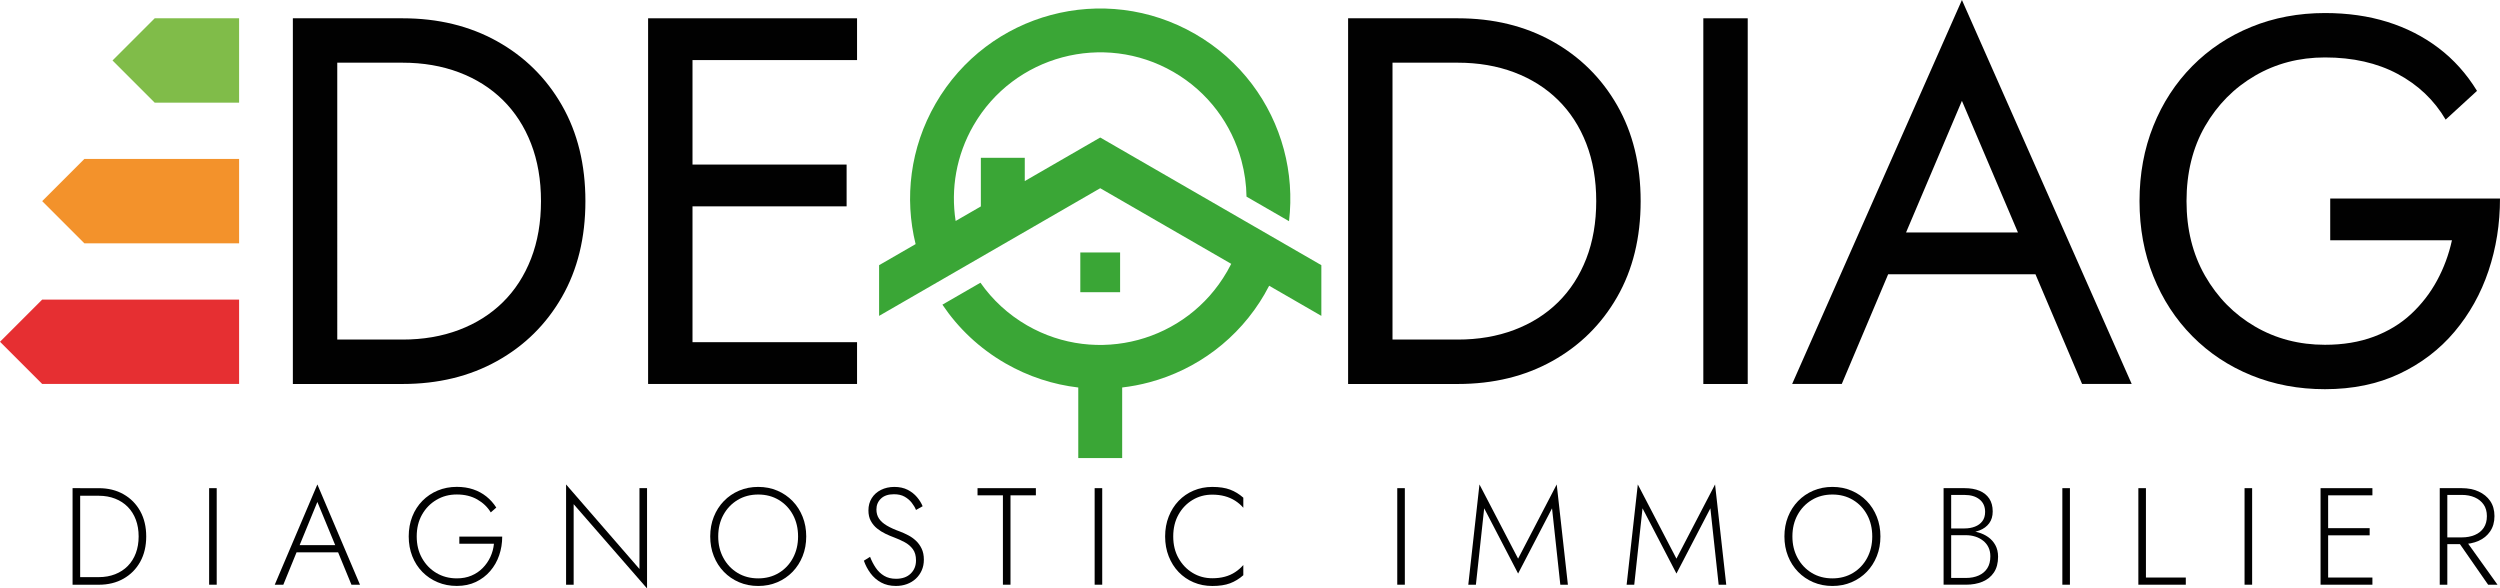
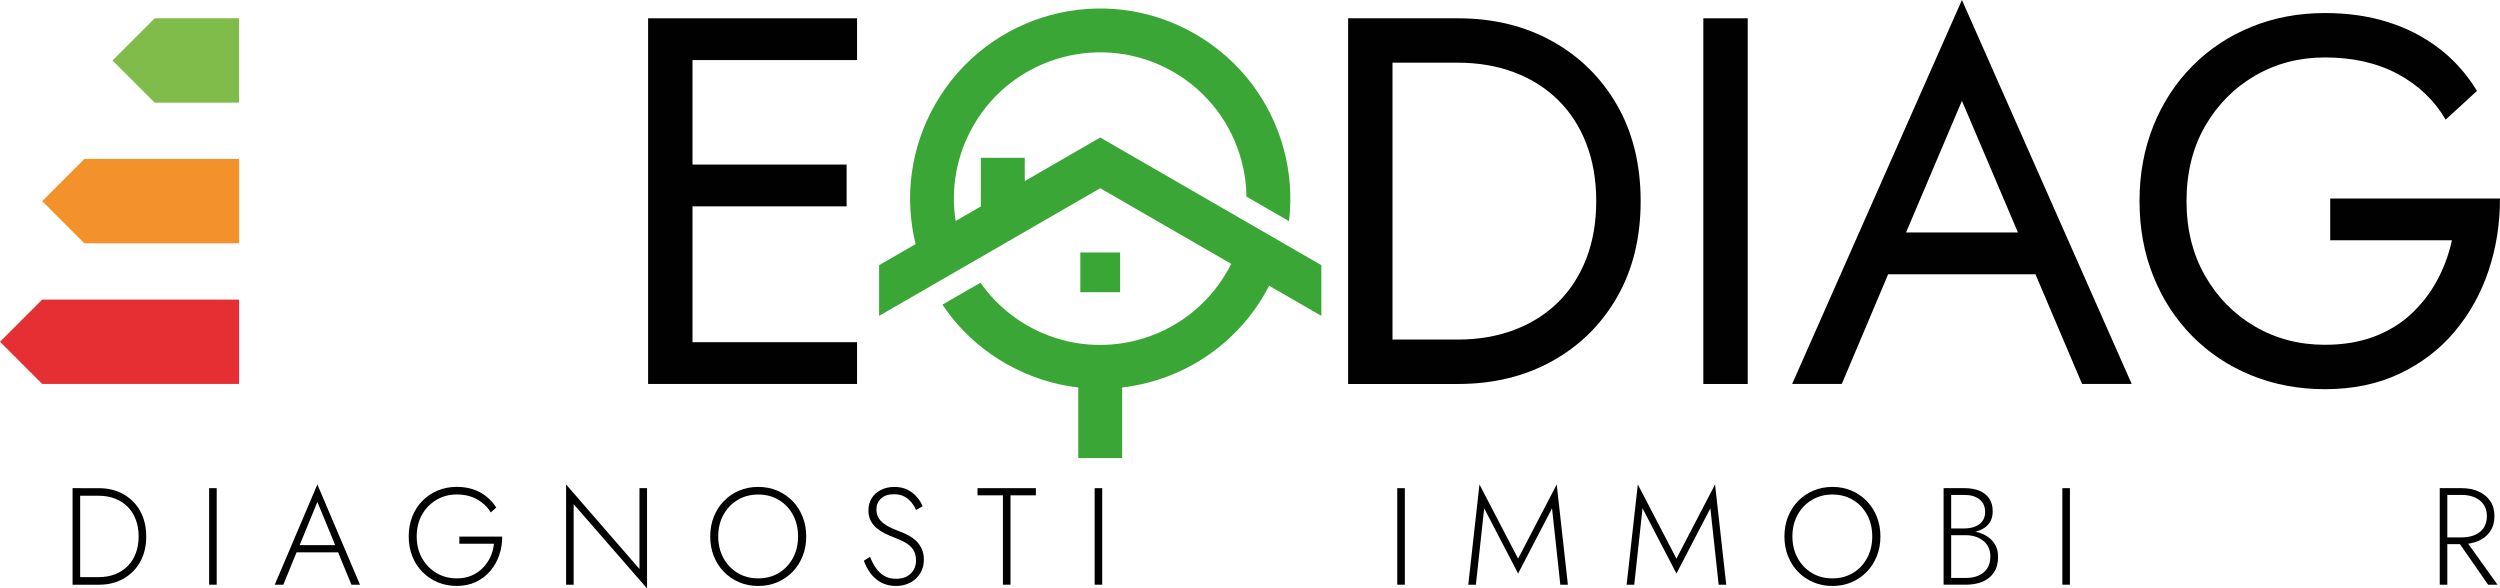
<svg xmlns="http://www.w3.org/2000/svg" id="Calque_2" data-name="Calque 2" viewBox="0 0 1346.28 316.88">
  <defs>
    <style>
      .cls-1 {
        fill: #80bc49;
      }

      .cls-1, .cls-2, .cls-3, .cls-4, .cls-5 {
        stroke-width: 0px;
      }

      .cls-2 {
        fill: #f3922b;
      }

      .cls-3 {
        fill: #010101;
      }

      .cls-4 {
        fill: #3aa636;
        fill-rule: evenodd;
      }

      .cls-5 {
        fill: #e62f32;
      }
    </style>
  </defs>
  <g id="VECTORIEL">
    <g>
      <g>
-         <path class="cls-3" d="M267.71,22.23c-14.82-8.25-31.79-12.38-50.92-12.38h-59.08v196.93h59.08c19.13,0,36.1-4.12,50.92-12.38,14.81-8.25,26.44-19.74,34.88-34.46,8.44-14.72,12.66-31.93,12.66-51.62s-4.22-36.9-12.66-51.62c-8.44-14.72-20.07-26.21-34.88-34.46ZM285.99,139.26c-3.57,9.19-8.63,17.02-15.19,23.49-6.57,6.47-14.44,11.44-23.63,14.91-9.19,3.47-19.32,5.2-30.38,5.2h-35.17V33.76h35.17c11.06,0,21.19,1.74,30.38,5.2,9.19,3.47,17.06,8.44,23.63,14.91,6.56,6.47,11.63,14.3,15.19,23.49,3.56,9.19,5.34,19.51,5.34,30.95s-1.78,21.76-5.34,30.95Z" />
        <polygon class="cls-3" points="362.23 9.85 349.01 9.85 349.01 206.77 362.23 206.77 372.92 206.77 461.53 206.77 461.53 184.27 372.92 184.27 372.92 111.12 455.91 111.12 455.91 88.62 372.92 88.62 372.92 32.35 461.53 32.35 461.53 9.85 372.92 9.85 362.23 9.85" />
        <path class="cls-3" d="M835.97,22.23c-14.82-8.25-31.79-12.38-50.92-12.38h-59.08v196.93h59.08c19.13,0,36.1-4.12,50.92-12.38,14.81-8.25,26.44-19.74,34.88-34.46,8.44-14.72,12.66-31.93,12.66-51.62s-4.22-36.9-12.66-51.62c-8.44-14.72-20.07-26.21-34.88-34.46ZM854.25,139.26c-3.57,9.19-8.63,17.02-15.19,23.49-6.57,6.47-14.44,11.44-23.63,14.91-9.19,3.47-19.32,5.2-30.38,5.2h-35.17V33.76h35.17c11.06,0,21.19,1.74,30.38,5.2,9.19,3.47,17.06,8.44,23.63,14.91,6.56,6.47,11.63,14.3,15.19,23.49,3.56,9.19,5.34,19.51,5.34,30.95s-1.78,21.76-5.34,30.95Z" />
        <rect class="cls-3" x="917.26" y="9.85" width="23.91" height="196.93" />
        <path class="cls-3" d="M965.09,206.77h26.73l24.98-59.08h79.32l25.11,59.08h26.72L1056.52,0l-91.43,206.77ZM1086.69,125.19h-60.26l30.09-70.89,30.17,70.89Z" />
        <path class="cls-3" d="M1254.85,106.9v22.5h65.55c-1.69,7.69-4.36,14.91-8.02,21.66-3.66,6.75-8.3,12.76-13.93,18.01-5.63,5.25-12.33,9.33-20.12,12.24-7.78,2.91-16.55,4.36-26.3,4.36-13.88,0-26.44-3.28-37.7-9.85-11.25-6.56-20.21-15.66-26.87-27.29-6.66-11.63-9.99-25.04-9.99-40.23s3.33-28.83,9.99-40.37c6.66-11.53,15.61-20.58,26.87-27.15,11.26-6.56,23.82-9.85,37.7-9.85,15,0,28.04,2.95,39.11,8.86,11.06,5.91,19.69,14.11,25.88,24.62l16.88-15.47c-5.62-9.19-12.52-16.88-20.68-23.07-8.16-6.19-17.35-10.88-27.57-14.07-10.22-3.19-21.43-4.78-33.62-4.78-14.25,0-27.48,2.49-39.66,7.46-12.19,4.97-22.79,12-31.79,21.1-9,9.1-15.99,19.83-20.96,32.21-4.97,12.38-7.46,25.88-7.46,40.51s2.48,28.13,7.46,40.51c4.97,12.38,11.96,23.12,20.96,32.21,9,9.1,19.6,16.13,31.79,21.1,12.19,4.97,25.41,7.46,39.66,7.46,15,0,28.37-2.77,40.09-8.3,11.72-5.53,21.61-13.08,29.68-22.65,8.06-9.56,14.16-20.49,18.29-32.77,4.12-12.28,6.19-25.27,6.19-38.96h-91.43Z" />
      </g>
      <g>
        <path class="cls-3" d="M43.17,262.88v51.99h-4.09v-51.99h4.09ZM41.31,314.88v-4.09h11.88c3.22,0,6.15-.52,8.8-1.56,2.65-1.04,4.91-2.51,6.8-4.42,1.88-1.91,3.33-4.21,4.35-6.91,1.01-2.7,1.52-5.71,1.52-9.02s-.51-6.33-1.52-9.02c-1.02-2.7-2.46-5-4.35-6.91-1.88-1.91-4.15-3.38-6.8-4.42-2.65-1.04-5.58-1.56-8.8-1.56h-11.88v-4.08h11.88c5.05,0,9.49,1.09,13.33,3.27,3.84,2.18,6.83,5.21,8.99,9.1,2.15,3.89,3.23,8.43,3.23,13.63s-1.08,9.74-3.23,13.63c-2.15,3.89-5.15,6.92-8.99,9.1-3.84,2.18-8.28,3.27-13.33,3.27h-11.88Z" />
        <path class="cls-3" d="M116.7,262.88v51.99h-4.08v-51.99h4.08Z" />
        <path class="cls-3" d="M160.82,294.9l-.45.89-7.8,19.09h-4.61l22.95-54,22.95,54h-4.6l-7.73-18.79-.37-.97-10.25-24.81-10.1,24.59ZM159.04,293.56h23.99l1.34,3.86h-26.67l1.34-3.86Z" />
        <path class="cls-3" d="M247.35,288.95h23.1c0,3.52-.54,6.87-1.63,10.06s-2.7,6.03-4.83,8.5c-2.13,2.48-4.71,4.43-7.72,5.87-3.02,1.44-6.44,2.15-10.25,2.15s-7.14-.66-10.29-1.97c-3.15-1.31-5.9-3.16-8.24-5.53-2.35-2.38-4.17-5.2-5.46-8.47-1.29-3.27-1.93-6.83-1.93-10.7s.64-7.43,1.93-10.7c1.29-3.27,3.11-6.09,5.46-8.47,2.35-2.38,5.1-4.22,8.24-5.53,3.14-1.31,6.57-1.97,10.29-1.97,3.22,0,6.15.45,8.8,1.34,2.65.89,5.01,2.17,7.09,3.83,2.08,1.66,3.86,3.65,5.35,5.98l-2.97,2.6c-1.73-2.87-4.16-5.2-7.28-6.98-3.12-1.78-6.79-2.67-10.99-2.67s-7.72.97-10.99,2.9c-3.27,1.93-5.86,4.58-7.76,7.95-1.91,3.37-2.86,7.28-2.86,11.74s.95,8.31,2.86,11.7c1.91,3.39,4.48,6.05,7.73,7.98,3.24,1.93,6.92,2.9,11.03,2.9,2.92,0,5.54-.49,7.87-1.49,2.33-.99,4.35-2.35,6.05-4.09,1.71-1.73,3.08-3.71,4.12-5.94,1.04-2.23,1.68-4.61,1.93-7.13h-18.64v-3.86Z" />
        <path class="cls-3" d="M348.44,262.88v54l-39.52-45.38v43.38h-4.08v-54l39.52,45.53v-43.53h4.08Z" />
        <path class="cls-3" d="M384.39,278.3c1.29-3.24,3.09-6.07,5.42-8.47,2.33-2.4,5.06-4.27,8.21-5.61s6.57-2.01,10.29-2.01,7.14.67,10.29,2.01c3.14,1.34,5.88,3.21,8.21,5.61,2.33,2.4,4.13,5.23,5.42,8.47,1.29,3.24,1.93,6.77,1.93,10.58s-.64,7.34-1.93,10.58c-1.29,3.24-3.1,6.07-5.42,8.47-2.33,2.4-5.06,4.27-8.21,5.61-3.15,1.34-6.57,2.01-10.29,2.01s-7.14-.67-10.29-2.01-5.88-3.21-8.21-5.61c-2.33-2.4-4.14-5.22-5.42-8.47-1.29-3.24-1.93-6.77-1.93-10.58s.64-7.34,1.93-10.58ZM389.56,300.47c1.86,3.42,4.41,6.1,7.65,8.06,3.24,1.96,6.94,2.93,11.1,2.93s7.86-.98,11.1-2.93c3.24-1.96,5.78-4.64,7.61-8.06,1.83-3.42,2.75-7.28,2.75-11.59s-.92-8.23-2.75-11.62c-1.83-3.39-4.37-6.07-7.61-8.02-3.24-1.96-6.95-2.93-11.1-2.93s-7.86.98-11.1,2.93c-3.24,1.96-5.79,4.63-7.65,8.02-1.86,3.39-2.79,7.27-2.79,11.62s.93,8.17,2.79,11.59Z" />
        <path class="cls-3" d="M471.63,305.81c1.21,1.78,2.71,3.21,4.49,4.27,1.78,1.07,3.91,1.6,6.39,1.6,3.37,0,6-.93,7.91-2.79,1.91-1.86,2.86-4.22,2.86-7.09,0-2.53-.57-4.56-1.71-6.09-1.14-1.53-2.61-2.79-4.42-3.75-1.81-.97-3.7-1.82-5.68-2.56-1.49-.54-3.03-1.2-4.64-1.97-1.61-.77-3.11-1.71-4.49-2.82-1.39-1.11-2.51-2.46-3.38-4.05-.87-1.58-1.3-3.49-1.3-5.72,0-2.48.59-4.67,1.78-6.57,1.19-1.91,2.85-3.39,4.98-4.46,2.13-1.06,4.53-1.6,7.21-1.6s5.16.52,7.17,1.56c2,1.04,3.68,2.35,5.01,3.94,1.34,1.58,2.35,3.22,3.04,4.9l-3.57,2.01c-.54-1.34-1.33-2.65-2.34-3.94-1.02-1.29-2.29-2.36-3.83-3.23-1.54-.87-3.44-1.3-5.72-1.3-3.02,0-5.35.78-6.98,2.34-1.63,1.56-2.45,3.5-2.45,5.83,0,1.93.47,3.59,1.41,4.98.94,1.39,2.35,2.64,4.23,3.75,1.88,1.11,4.21,2.17,6.98,3.16,1.44.55,2.92,1.21,4.46,2.01,1.53.79,2.93,1.78,4.2,2.97s2.29,2.61,3.08,4.27c.79,1.66,1.19,3.63,1.19,5.9,0,2.13-.38,4.06-1.15,5.79-.77,1.73-1.83,3.23-3.19,4.49-1.36,1.26-2.96,2.23-4.79,2.9-1.83.67-3.81,1-5.94,1-3.02,0-5.67-.62-7.95-1.86-2.28-1.24-4.18-2.9-5.72-4.98-1.54-2.08-2.72-4.33-3.57-6.76l3.34-2.08c.84,2.18,1.87,4.16,3.08,5.94Z" />
        <path class="cls-3" d="M526.41,262.88h31.42v3.86h-13.67v48.13h-4.08v-48.13h-13.67v-3.86Z" />
        <path class="cls-3" d="M593.56,262.88v51.99h-4.08v-51.99h4.08Z" />
-         <path class="cls-3" d="M634.63,300.54c1.88,3.37,4.41,6.02,7.58,7.95,3.17,1.93,6.71,2.9,10.62,2.9,2.48,0,4.73-.27,6.76-.82,2.03-.54,3.87-1.36,5.53-2.45,1.66-1.09,3.13-2.38,4.42-3.86v5.5c-2.18,1.93-4.56,3.38-7.13,4.35-2.58.97-5.77,1.45-9.58,1.45-3.62,0-6.97-.66-10.06-1.97-3.09-1.31-5.78-3.16-8.06-5.53-2.28-2.38-4.06-5.2-5.35-8.47-1.29-3.27-1.93-6.83-1.93-10.7s.64-7.43,1.93-10.7c1.29-3.27,3.07-6.09,5.35-8.47,2.28-2.38,4.96-4.22,8.06-5.53,3.09-1.31,6.45-1.97,10.06-1.97,3.81,0,7.01.48,9.58,1.45,2.57.97,4.95,2.41,7.13,4.35v5.42c-1.29-1.49-2.77-2.76-4.46-3.83-1.68-1.06-3.54-1.87-5.57-2.41-2.03-.54-4.26-.82-6.69-.82-3.91,0-7.45.95-10.62,2.86-3.17,1.91-5.7,4.54-7.58,7.91-1.88,3.37-2.82,7.28-2.82,11.74s.94,8.29,2.82,11.66Z" />
        <path class="cls-3" d="M756.52,262.88v51.99h-4.08v-51.99h4.08Z" />
        <path class="cls-3" d="M794.77,314.88h-4.08l6.02-54,20.8,39.96,20.8-39.96,6.02,54h-4.08l-4.46-41.15-18.27,35.13-18.27-35.13-4.46,41.15Z" />
        <path class="cls-3" d="M880.04,314.88h-4.08l6.02-54,20.8,39.96,20.8-39.96,6.02,54h-4.08l-4.46-41.15-18.27,35.13-18.27-35.13-4.46,41.15Z" />
        <path class="cls-3" d="M962.86,278.3c1.29-3.24,3.09-6.07,5.42-8.47,2.33-2.4,5.06-4.27,8.21-5.61s6.57-2.01,10.29-2.01,7.14.67,10.29,2.01c3.14,1.34,5.88,3.21,8.21,5.61,2.33,2.4,4.13,5.23,5.42,8.47,1.29,3.24,1.93,6.77,1.93,10.58s-.64,7.34-1.93,10.58c-1.29,3.24-3.1,6.07-5.42,8.47-2.33,2.4-5.06,4.27-8.21,5.61-3.15,1.34-6.57,2.01-10.29,2.01s-7.14-.67-10.29-2.01-5.88-3.21-8.21-5.61c-2.33-2.4-4.14-5.22-5.42-8.47-1.29-3.24-1.93-6.77-1.93-10.58s.64-7.34,1.93-10.58ZM968.02,300.47c1.86,3.42,4.41,6.1,7.65,8.06,3.24,1.96,6.94,2.93,11.1,2.93s7.86-.98,11.1-2.93c3.24-1.96,5.78-4.64,7.61-8.06,1.83-3.42,2.75-7.28,2.75-11.59s-.92-8.23-2.75-11.62c-1.83-3.39-4.37-6.07-7.61-8.02-3.24-1.96-6.95-2.93-11.1-2.93s-7.86.98-11.1,2.93c-3.24,1.96-5.79,4.63-7.65,8.02-1.86,3.39-2.79,7.27-2.79,11.62s.93,8.17,2.79,11.59Z" />
        <path class="cls-3" d="M1049.84,284.57h8.1c2.03,0,3.89-.32,5.57-.97,1.68-.64,3.02-1.62,4.01-2.93.99-1.31,1.49-2.98,1.49-5.01,0-2.87-1-5.11-3.01-6.72-2.01-1.61-4.69-2.41-8.06-2.41h-7.21v44.71h7.95c2.62,0,4.93-.45,6.91-1.34,1.98-.89,3.52-2.19,4.61-3.9,1.09-1.71,1.63-3.85,1.63-6.43,0-1.83-.35-3.45-1.04-4.87-.69-1.41-1.66-2.6-2.9-3.56-1.24-.97-2.64-1.7-4.2-2.19-1.56-.49-3.23-.74-5.01-.74h-8.84v-2.38h9.14c2.13,0,4.21.29,6.24.85,2.03.57,3.85,1.42,5.46,2.56,1.61,1.14,2.9,2.59,3.86,4.35.96,1.76,1.45,3.83,1.45,6.2,0,3.42-.74,6.24-2.23,8.47-1.49,2.23-3.53,3.89-6.13,4.98-2.6,1.09-5.58,1.63-8.95,1.63h-12.03v-51.99h11.29c3.12,0,5.81.47,8.06,1.41,2.25.94,4,2.34,5.24,4.2,1.24,1.86,1.86,4.17,1.86,6.94,0,2.53-.63,4.64-1.89,6.35-1.26,1.71-3.01,3-5.24,3.86-2.23.87-4.8,1.3-7.73,1.3h-8.39v-2.38Z" />
        <path class="cls-3" d="M1114.68,262.88v51.99h-4.08v-51.99h4.08Z" />
-         <path class="cls-3" d="M1155.61,262.88v48.13h21.47v3.86h-25.55v-51.99h4.08Z" />
-         <path class="cls-3" d="M1212.8,262.88v51.99h-4.08v-51.99h4.08Z" />
-         <path class="cls-3" d="M1253.73,262.88v51.99h-4.08v-51.99h4.08ZM1251.8,262.88h25.77v3.86h-25.77v-3.86ZM1251.8,284.42h24.29v3.86h-24.29v-3.86ZM1251.8,311.01h25.77v3.86h-25.77v-3.86Z" />
        <path class="cls-3" d="M1317.91,262.88v51.99h-4.08v-51.99h4.08ZM1315.97,262.88h9.73c3.37,0,6.38.59,9.02,1.78,2.65,1.19,4.74,2.9,6.28,5.12,1.53,2.23,2.3,4.95,2.3,8.17s-.77,5.89-2.3,8.17c-1.54,2.28-3.63,4-6.28,5.16-2.65,1.16-5.66,1.75-9.02,1.75h-9.73v-3.64h9.73c2.62,0,4.96-.43,7.02-1.3,2.05-.87,3.65-2.15,4.79-3.86,1.14-1.71,1.71-3.8,1.71-6.28s-.58-4.56-1.75-6.24c-1.16-1.68-2.76-2.97-4.79-3.86-2.03-.89-4.36-1.34-6.98-1.34h-9.73v-3.64ZM1327.19,290.07l17.75,24.81h-5.05l-17.23-24.81h4.53Z" />
      </g>
      <path class="cls-4" d="M581.76,135.94h21.43v21.43h-21.43v-21.43ZM503.82,55.81c14.16-24.52,36.88-40.97,62.16-47.74,25.28-6.77,53.16-3.89,77.65,10.25,24.52,14.16,40.97,36.87,47.74,62.16,3.34,12.48,4.33,25.6,2.78,38.63l-22.89-13.22c-.1-6.54-1.01-13.03-2.7-19.32-5.22-19.5-17.86-36.99-36.66-47.84-18.83-10.87-40.32-13.07-59.82-7.85-19.5,5.22-36.99,17.86-47.84,36.66-9.34,16.18-12.28,34.31-9.62,51.46l13.58-7.84v-26.2h23.65v12.55l40.63-23.46,119.08,68.75v27.3l-28.11-16.23c-.74,1.43-1.51,2.84-2.32,4.24v.05c-14.14,24.48-36.86,40.92-62.16,47.7-4.81,1.29-9.71,2.23-14.67,2.8v38h-23.64v-37.99c-13.46-1.57-26.84-5.85-39.33-13.06-14.01-8.09-25.39-18.98-33.83-31.55l20.48-11.82c6.39,9.13,14.81,17.03,25.08,22.96,18.83,10.87,40.32,13.08,59.82,7.85,19.48-5.22,36.97-17.87,47.84-36.71h.02c.81-1.4,1.57-2.82,2.29-4.26l-70.55-40.73-119.08,68.75v-27.3l19.66-11.35c-6.09-24.74-3-51.79,10.76-75.64Z" />
      <g>
        <polygon class="cls-1" points="83.31 9.85 128.76 9.85 128.76 55.29 83.31 55.29 60.59 32.57 83.31 9.85" />
        <polygon class="cls-2" points="45.44 85.59 128.76 85.59 128.76 131.03 45.44 131.03 22.72 108.31 45.44 85.59" />
        <polygon class="cls-5" points="22.72 161.33 128.76 161.33 128.76 206.77 22.72 206.77 0 184.05 22.72 161.33" />
      </g>
    </g>
  </g>
</svg>